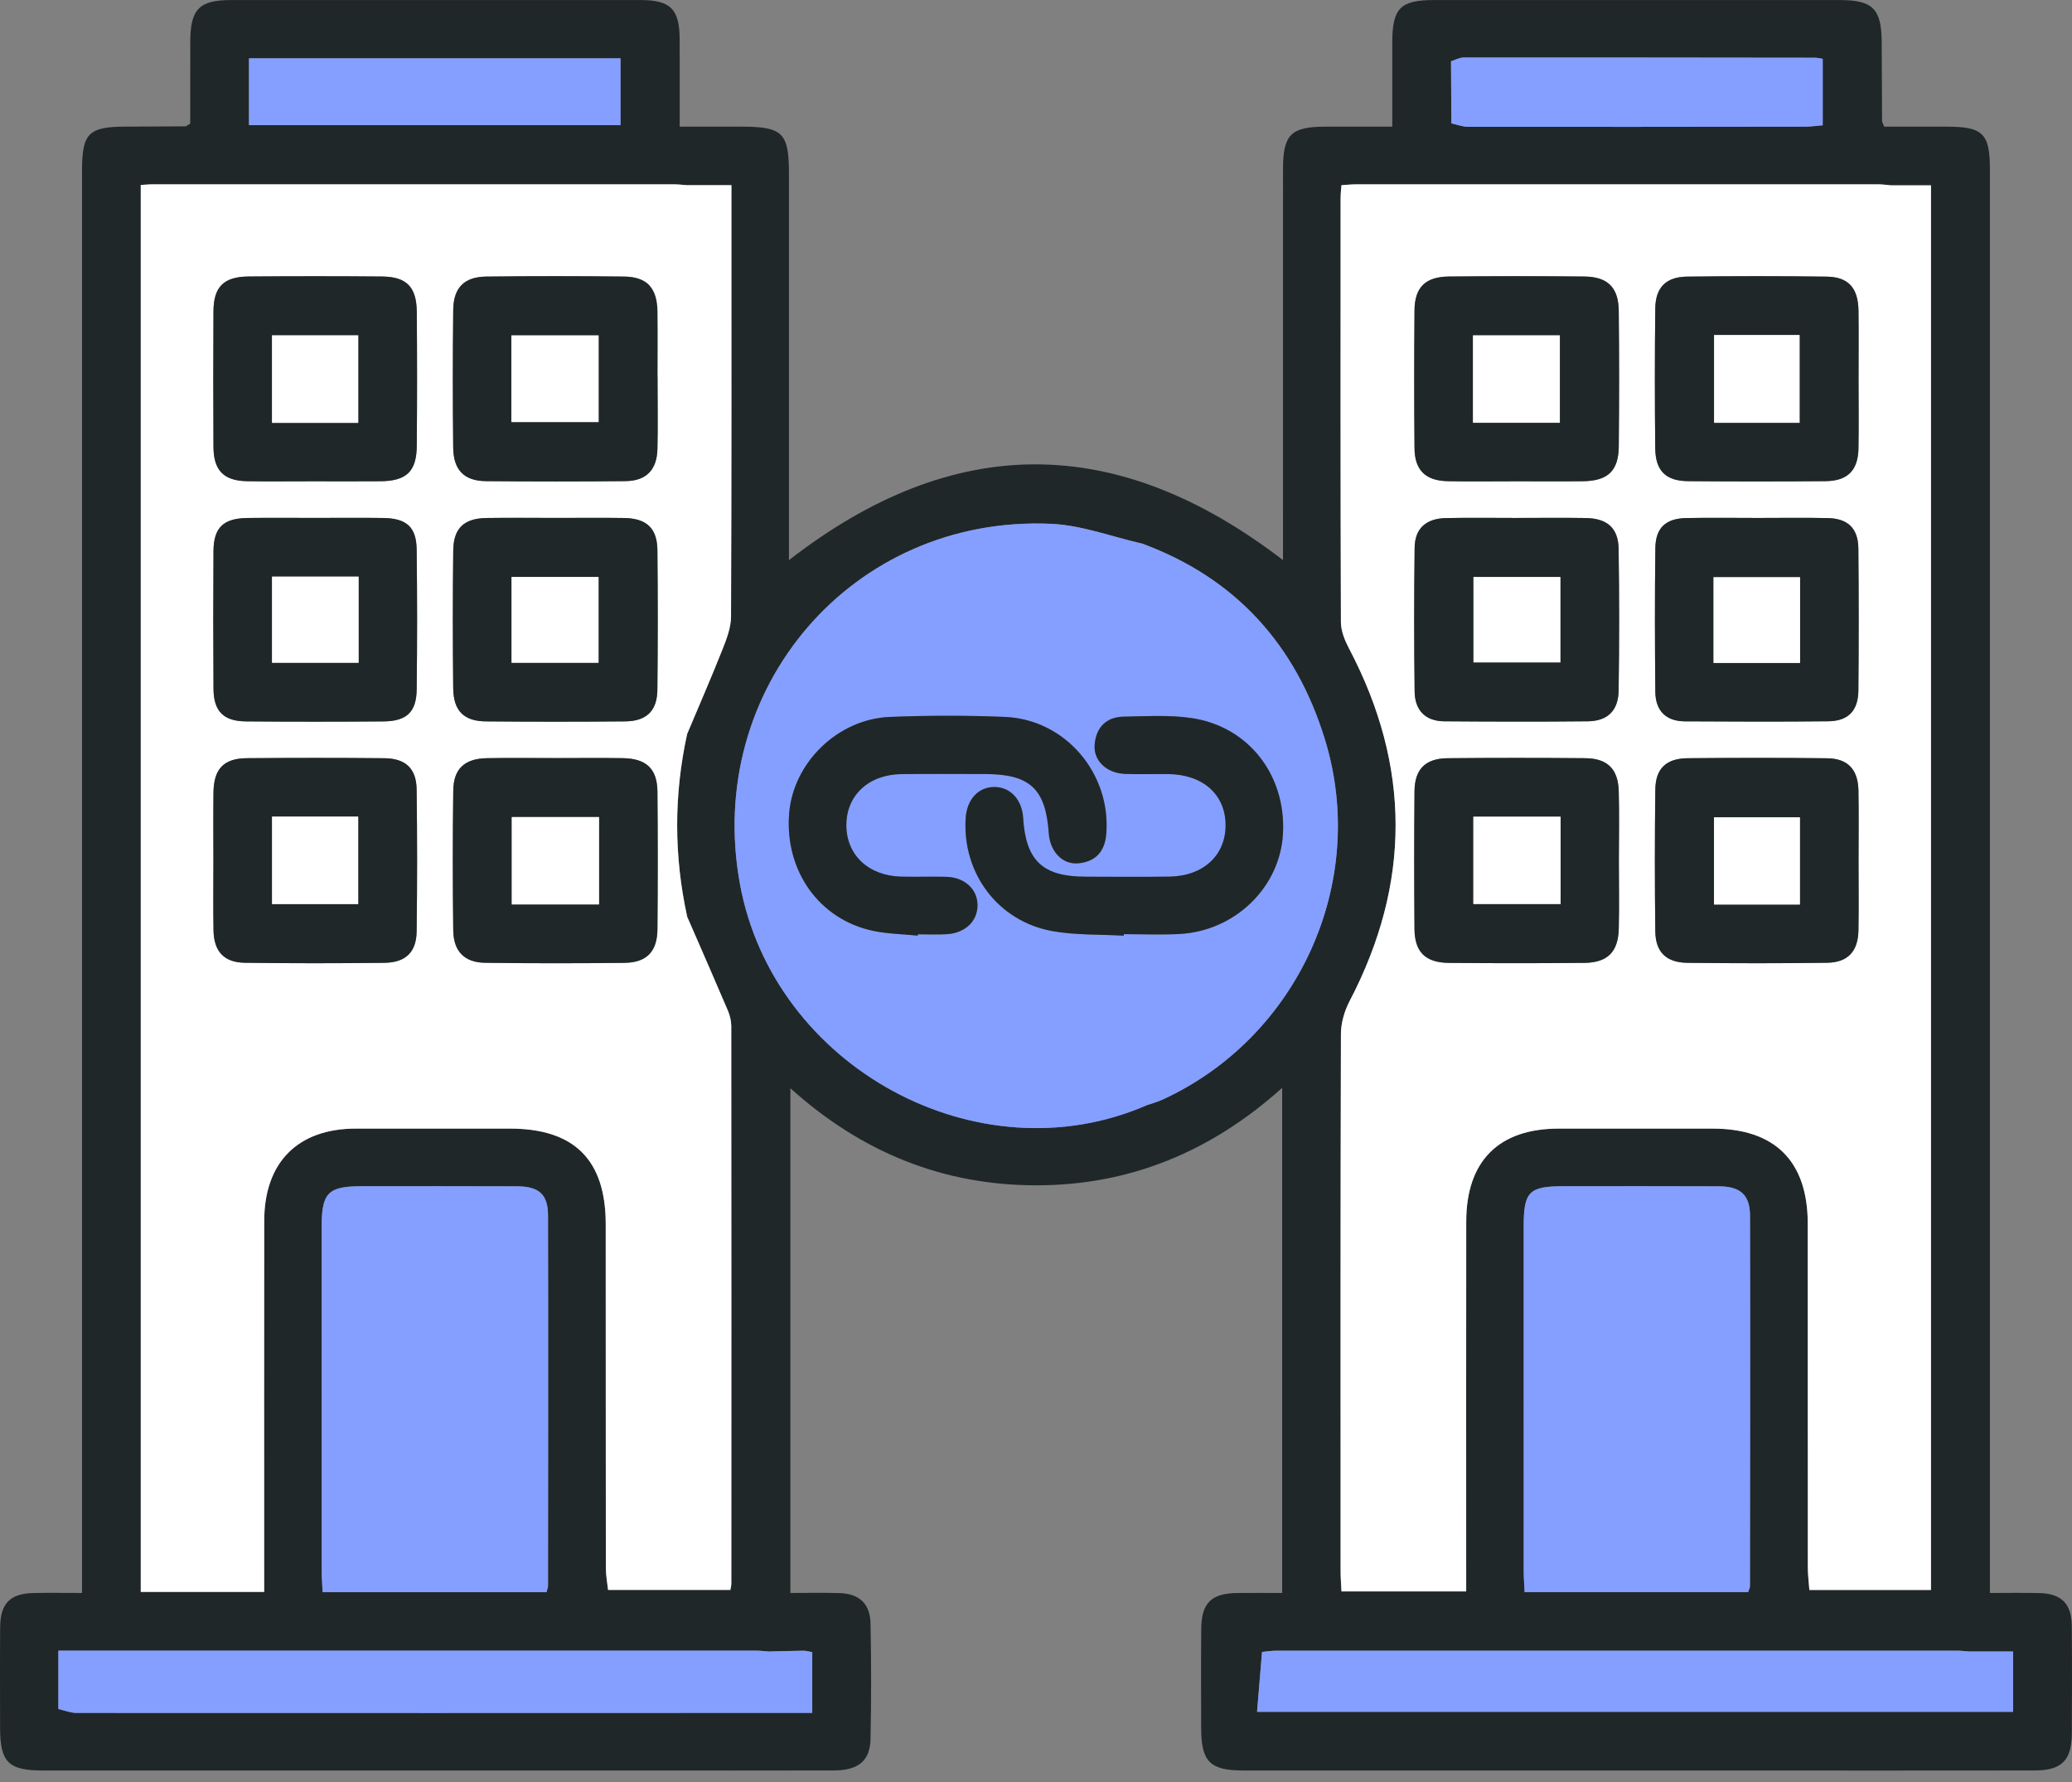
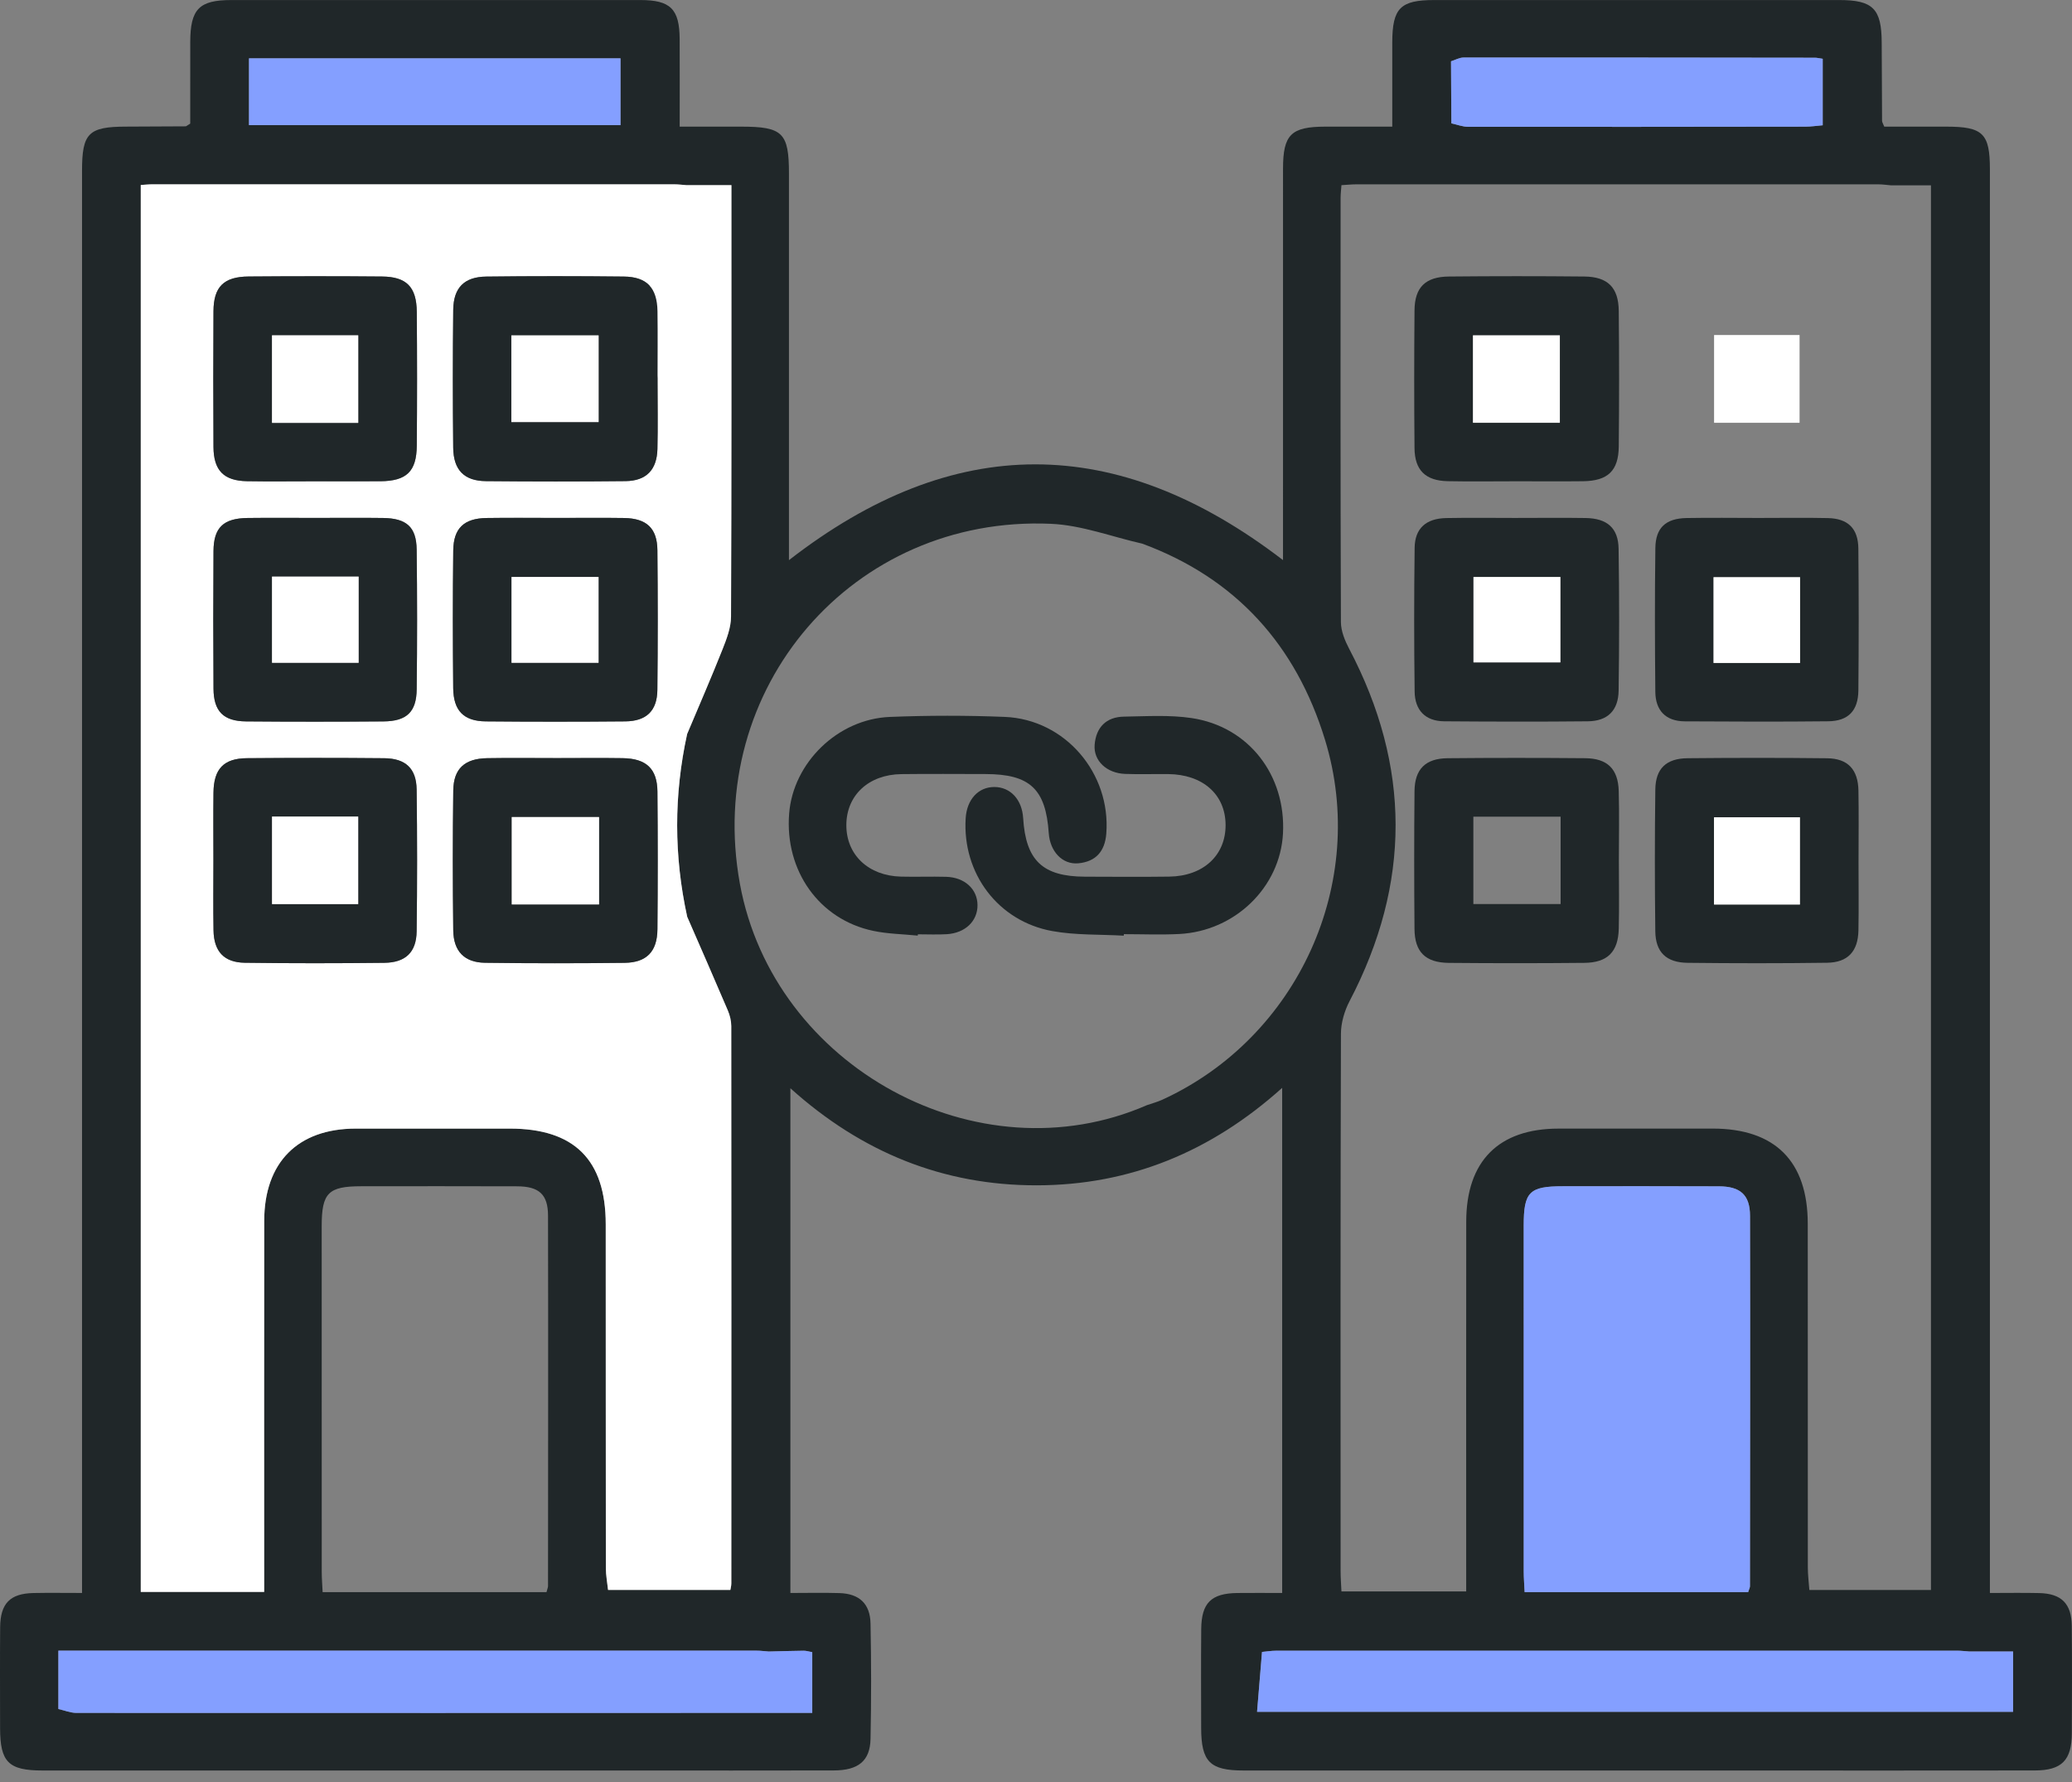
<svg xmlns="http://www.w3.org/2000/svg" width="100" height="86" viewBox="0 0 100 86" fill="none">
  <rect x="0" y="0" width="100" height="86" fill="#808080" stroke="none" />
  <path d="M61.881 76.877V52.501C58.445 55.588 54.523 57.201 50.028 57.204C45.523 57.207 41.589 55.619 38.146 52.519V76.878C38.943 76.878 39.728 76.859 40.512 76.883C41.47 76.912 41.996 77.393 42.014 78.355C42.05 80.209 42.053 82.065 42.014 83.919C41.992 84.984 41.425 85.44 40.238 85.442C36.965 85.451 33.692 85.445 30.419 85.445C20.964 85.445 11.509 85.446 2.053 85.445C0.41 85.445 0.006 85.04 0.004 83.403C0.003 81.78 -0.006 80.157 0.007 78.534C0.016 77.381 0.487 76.903 1.618 76.88C2.369 76.865 3.121 76.877 3.959 76.877C3.959 76.393 3.959 76.004 3.959 75.615C3.959 53.157 3.959 30.697 3.959 8.239C3.959 6.425 4.271 6.114 6.084 6.111C7.042 6.109 8.001 6.104 8.96 6.097C8.987 6.097 9.015 6.066 9.181 5.966C9.181 4.71 9.178 3.367 9.182 2.024C9.186 0.437 9.61 0.002 11.164 0.002C17.743 -0 24.323 -0.001 30.902 0.002C32.36 0.003 32.793 0.433 32.802 1.884C32.81 3.265 32.803 4.647 32.803 6.112C33.868 6.112 34.82 6.112 35.771 6.112C37.776 6.112 38.077 6.407 38.077 8.378C38.077 14.208 38.077 20.038 38.077 25.869V27.033C46.002 20.879 53.878 20.86 61.921 27.031V26.034C61.921 20.072 61.92 14.109 61.922 8.147C61.922 6.496 62.306 6.115 63.962 6.112C64.985 6.111 66.009 6.112 67.194 6.112C67.194 4.736 67.191 3.393 67.194 2.051C67.198 0.39 67.582 0.002 69.226 0.002C75.739 0.001 82.252 0.001 88.765 0.002C90.395 0.002 90.81 0.421 90.816 2.058C90.821 3.317 90.824 4.575 90.833 5.833C90.833 5.893 90.876 5.952 90.939 6.112C91.915 6.112 92.931 6.111 93.947 6.112C95.703 6.114 96.038 6.442 96.038 8.175C96.038 26.56 96.038 44.944 96.038 63.329C96.038 67.799 96.038 72.268 96.038 76.878C96.857 76.878 97.636 76.864 98.414 76.882C99.49 76.906 99.979 77.39 99.989 78.472C100.006 80.194 100 81.916 99.992 83.639C99.987 84.951 99.509 85.441 98.204 85.443C93.576 85.45 88.947 85.446 84.319 85.446C76.219 85.446 68.119 85.447 60.02 85.445C58.392 85.445 57.974 85.024 57.971 83.388C57.968 81.798 57.96 80.208 57.974 78.618C57.986 77.355 58.457 76.895 59.717 76.879C60.407 76.871 61.096 76.878 61.881 76.878V76.877ZM70.03 2.958C70.035 3.957 70.041 4.955 70.046 5.953C70.318 6.011 70.59 6.12 70.861 6.12C76.284 6.126 81.707 6.121 87.129 6.113C87.412 6.112 87.695 6.068 87.968 6.046V2.837C87.793 2.812 87.696 2.786 87.598 2.786C81.944 2.779 76.29 2.772 70.636 2.777C70.434 2.777 70.232 2.895 70.03 2.958L70.03 2.958ZM60.908 79.723C60.829 80.673 60.751 81.623 60.669 82.612H97.157V79.701H95.036C94.839 79.687 94.642 79.663 94.446 79.663C83.495 79.661 72.544 79.661 61.593 79.664C61.365 79.664 61.137 79.702 60.908 79.723L60.908 79.723ZM37.103 79.703C36.906 79.689 36.709 79.662 36.513 79.662C25.525 79.66 14.537 79.66 3.55 79.66C3.326 79.66 3.103 79.66 2.817 79.66C2.817 80.647 2.817 81.562 2.817 82.477C3.108 82.543 3.399 82.665 3.69 82.665C15.215 82.672 26.74 82.667 38.266 82.664C38.578 82.664 38.891 82.664 39.201 82.664V79.734C39.032 79.704 38.907 79.663 38.783 79.665C38.223 79.671 37.663 79.689 37.103 79.703V79.703ZM55.352 53.336C55.599 53.249 55.855 53.183 56.092 53.075C62.637 50.078 66.058 42.596 63.95 35.707C62.555 31.147 59.658 27.911 55.132 26.238C53.661 25.906 52.201 25.343 50.718 25.279C41.156 24.862 33.985 33.215 35.71 42.654C37.329 51.512 47.213 56.887 55.352 53.336ZM87.324 76.734H93.193V8.943C92.502 8.943 91.877 8.943 91.252 8.943C91.055 8.927 90.858 8.897 90.661 8.896C82.263 8.894 73.864 8.894 65.466 8.896C65.242 8.896 65.018 8.92 64.742 8.936C64.725 9.171 64.701 9.361 64.701 9.552C64.698 16.376 64.691 23.201 64.716 30.026C64.718 30.456 64.908 30.918 65.114 31.311C68.095 36.978 68.102 42.635 65.135 48.312C64.888 48.785 64.718 49.361 64.717 49.89C64.691 58.536 64.698 67.183 64.701 75.83C64.701 76.151 64.728 76.472 64.742 76.803H70.762C70.762 76.37 70.762 76.011 70.762 75.651C70.762 70.085 70.758 64.52 70.764 58.954C70.767 56.034 72.329 54.468 75.221 54.467C77.7 54.465 80.18 54.466 82.66 54.466C85.666 54.467 87.245 56.041 87.247 59.055C87.251 64.588 87.246 70.12 87.251 75.653C87.251 76.013 87.299 76.374 87.324 76.734ZM33.136 8.937C32.94 8.923 32.742 8.896 32.545 8.896C24.15 8.894 15.754 8.894 7.359 8.896C7.172 8.896 6.985 8.917 6.793 8.928V76.828H12.749V75.712C12.749 70.115 12.744 64.518 12.751 58.921C12.755 56.094 14.374 54.47 17.167 54.467C19.646 54.464 22.125 54.466 24.604 54.466C27.715 54.467 29.232 55.973 29.234 59.078C29.238 64.609 29.233 70.139 29.24 75.67C29.24 76.024 29.309 76.377 29.346 76.731H35.249C35.26 76.662 35.295 76.538 35.295 76.413C35.299 67.448 35.3 58.483 35.292 49.518C35.292 49.266 35.226 48.998 35.126 48.764C34.483 47.254 33.822 45.751 33.167 44.245C32.522 41.305 32.519 38.364 33.163 35.423C33.735 34.062 34.326 32.709 34.87 31.337C35.069 30.834 35.279 30.287 35.282 29.76C35.309 23.15 35.3 16.54 35.3 9.929C35.3 9.609 35.3 9.288 35.3 8.937H33.137L33.136 8.937ZM84.37 76.837C84.42 76.678 84.457 76.617 84.457 76.556C84.462 70.596 84.473 64.635 84.46 58.675C84.458 57.668 83.997 57.258 82.965 57.253C80.454 57.241 77.942 57.248 75.43 57.249C73.807 57.249 73.538 57.518 73.538 59.154C73.536 64.718 73.537 70.281 73.539 75.844C73.539 76.163 73.567 76.483 73.583 76.837H84.37ZM26.375 76.839C26.418 76.672 26.449 76.608 26.449 76.544C26.453 70.583 26.461 64.623 26.449 58.663C26.447 57.645 26.017 57.257 24.965 57.252C22.453 57.242 19.942 57.248 17.43 57.249C15.846 57.25 15.527 57.57 15.526 59.166C15.525 64.73 15.525 70.293 15.528 75.856C15.528 76.174 15.555 76.493 15.571 76.838H26.375V76.839ZM12.017 2.816V6.039H29.947V2.816H12.017Z" fill="#202729" />
  <path d="M84.37 76.837H73.583C73.567 76.482 73.539 76.163 73.539 75.844C73.537 70.281 73.536 64.717 73.538 59.154C73.538 57.518 73.807 57.25 75.43 57.249C77.942 57.248 80.454 57.241 82.965 57.253C83.997 57.257 84.458 57.668 84.46 58.675C84.474 64.635 84.462 70.596 84.457 76.556C84.457 76.617 84.42 76.678 84.37 76.837Z" fill="#849FFF" />
-   <path d="M26.375 76.839H15.571C15.555 76.494 15.528 76.175 15.528 75.856C15.525 70.293 15.525 64.73 15.526 59.167C15.527 57.57 15.846 57.25 17.43 57.249C19.942 57.248 22.454 57.242 24.965 57.253C26.017 57.258 26.447 57.645 26.449 58.663C26.461 64.623 26.453 70.584 26.449 76.544C26.449 76.608 26.418 76.672 26.375 76.839V76.839Z" fill="#849FFF" />
-   <path d="M91.252 8.943C91.055 8.927 90.858 8.897 90.661 8.896C82.263 8.894 73.864 8.894 65.466 8.896C65.242 8.896 65.018 8.92 64.742 8.936C64.725 9.171 64.701 9.361 64.701 9.552C64.699 16.376 64.692 23.201 64.716 30.026C64.718 30.456 64.908 30.918 65.115 31.311C68.096 36.978 68.102 42.635 65.136 48.312C64.889 48.785 64.719 49.361 64.717 49.89C64.691 58.536 64.698 67.183 64.701 75.83C64.701 76.151 64.728 76.472 64.743 76.803H70.762C70.762 76.37 70.762 76.011 70.762 75.651C70.762 70.085 70.758 64.52 70.764 58.954C70.767 56.034 72.329 54.469 75.221 54.467C77.701 54.465 80.18 54.466 82.66 54.467C85.666 54.467 87.245 56.042 87.247 59.055C87.251 64.588 87.246 70.121 87.251 75.653C87.252 76.013 87.299 76.374 87.325 76.734H93.194V8.943H91.252ZM79.888 14.887C79.9 13.87 80.407 13.362 81.427 13.349C83.671 13.322 85.916 13.32 88.16 13.35C89.212 13.365 89.68 13.9 89.695 14.993C89.709 16.117 89.698 17.242 89.698 18.366C89.698 19.457 89.713 20.548 89.694 21.639C89.675 22.701 89.173 23.212 88.102 23.221C85.891 23.24 83.68 23.241 81.469 23.221C80.394 23.212 79.897 22.722 79.886 21.632C79.862 19.384 79.861 17.135 79.888 14.887V14.887ZM89.69 33.318C89.681 34.298 89.204 34.798 88.238 34.809C85.929 34.834 83.62 34.826 81.311 34.812C80.391 34.807 79.898 34.288 79.89 33.385C79.868 31.072 79.861 28.758 79.892 26.445C79.906 25.465 80.399 25.02 81.392 25.002C82.546 24.98 83.701 24.997 84.855 24.997C85.977 24.998 87.099 24.978 88.22 25.004C89.189 25.026 89.68 25.505 89.689 26.476C89.711 28.757 89.71 31.037 89.69 33.318ZM68.267 14.98C68.276 13.868 68.792 13.357 69.929 13.346C72.108 13.325 74.288 13.324 76.467 13.346C77.59 13.357 78.112 13.875 78.124 14.995C78.148 17.178 78.147 19.362 78.126 21.546C78.114 22.725 77.596 23.21 76.404 23.224C75.314 23.237 74.224 23.227 73.135 23.227C72.045 23.227 70.955 23.244 69.865 23.222C68.8 23.2 68.278 22.693 68.269 21.63C68.248 19.413 68.249 17.196 68.268 14.979L68.267 14.98ZM78.126 44.822C78.099 45.939 77.584 46.458 76.464 46.469C74.285 46.489 72.105 46.489 69.925 46.469C68.794 46.458 68.276 45.944 68.267 44.83C68.249 42.613 68.248 40.396 68.268 38.18C68.278 37.117 68.799 36.601 69.868 36.592C72.08 36.571 74.293 36.572 76.505 36.591C77.575 36.6 78.093 37.107 78.124 38.171C78.156 39.295 78.131 40.421 78.131 41.546C78.131 42.638 78.152 43.73 78.125 44.822L78.126 44.822ZM78.119 33.328C78.105 34.294 77.584 34.801 76.631 34.81C74.322 34.834 72.011 34.827 69.701 34.81C68.783 34.804 68.285 34.266 68.274 33.378C68.244 31.064 68.244 28.749 68.274 26.435C68.286 25.497 68.827 25.019 69.8 25.002C70.955 24.98 72.11 24.997 73.265 24.997C74.354 24.996 75.443 24.983 76.532 25C77.565 25.017 78.103 25.482 78.118 26.484C78.153 28.765 78.151 31.047 78.119 33.328H78.119ZM81.447 46.466C80.42 46.454 79.902 45.954 79.889 44.946C79.861 42.665 79.861 40.383 79.89 38.101C79.903 37.088 80.419 36.602 81.45 36.592C83.694 36.572 85.939 36.569 88.183 36.595C89.183 36.606 89.675 37.137 89.693 38.155C89.713 39.279 89.698 40.403 89.698 41.528C89.698 42.652 89.713 43.776 89.693 44.9C89.674 45.912 89.183 46.45 88.179 46.463C85.935 46.494 83.691 46.491 81.447 46.466L81.447 46.466Z" fill="white" />
  <path d="M35.126 48.764C34.483 47.253 33.822 45.75 33.166 44.245C32.522 41.305 32.519 38.364 33.163 35.423V35.422C33.163 35.422 33.163 35.423 33.163 35.423C33.735 34.062 34.326 32.709 34.87 31.337C35.069 30.834 35.279 30.287 35.281 29.76C35.309 23.15 35.3 16.54 35.3 9.929V8.937H33.137C32.94 8.922 32.743 8.896 32.546 8.896C24.15 8.894 15.755 8.894 7.359 8.895C7.172 8.895 6.985 8.917 6.794 8.928V76.827H12.749V75.712C12.749 70.115 12.745 64.518 12.752 58.921C12.755 56.094 14.374 54.469 17.167 54.466C19.646 54.464 22.125 54.465 24.604 54.466C27.715 54.466 29.232 55.972 29.234 59.077C29.238 64.608 29.233 70.139 29.24 75.669C29.241 76.023 29.309 76.377 29.347 76.731H32.27C32.277 76.731 32.283 76.731 32.29 76.731H35.249C35.26 76.662 35.295 76.537 35.296 76.413C35.299 67.448 35.3 58.483 35.293 49.517C35.292 49.265 35.226 48.997 35.126 48.764L35.126 48.764ZM21.874 14.955C21.886 13.886 22.405 13.36 23.468 13.348C25.68 13.321 27.894 13.322 30.106 13.347C30.673 13.353 31.077 13.494 31.342 13.778C31.443 15.275 31.581 16.772 31.736 18.27C31.736 18.311 31.735 18.352 31.735 18.394C31.735 19.486 31.756 20.578 31.729 21.67C31.704 22.677 31.19 23.208 30.19 23.219C27.945 23.243 25.699 23.241 23.453 23.22C22.403 23.21 21.885 22.685 21.873 21.606C21.849 19.389 21.849 17.172 21.874 14.955H21.874ZM10.303 15.023C10.309 13.841 10.797 13.353 12.002 13.344C14.148 13.327 16.293 13.326 18.439 13.345C19.621 13.355 20.105 13.85 20.115 15.053C20.133 17.203 20.133 19.353 20.115 21.502C20.105 22.755 19.621 23.214 18.36 23.225C17.27 23.234 16.181 23.227 15.092 23.227C14.036 23.227 12.979 23.241 11.923 23.223C10.801 23.204 10.309 22.706 10.303 21.571C10.29 19.389 10.291 17.206 10.303 15.023L10.303 15.023ZM20.108 44.948C20.095 45.955 19.575 46.454 18.548 46.466C16.304 46.491 14.059 46.494 11.815 46.463C10.809 46.449 10.322 45.914 10.305 44.899C10.285 43.775 10.3 42.65 10.3 41.525C10.3 40.434 10.29 39.343 10.303 38.251C10.316 37.109 10.795 36.6 11.914 36.59C14.125 36.572 16.337 36.571 18.548 36.592C19.577 36.601 20.095 37.089 20.108 38.102C20.138 40.384 20.138 42.666 20.108 44.948ZM20.111 33.268C20.098 34.364 19.624 34.807 18.506 34.815C16.295 34.832 14.085 34.834 11.874 34.815C10.783 34.805 10.312 34.327 10.305 33.236C10.289 31.022 10.289 28.807 10.304 26.592C10.312 25.456 10.784 25.011 11.955 24.998C13.044 24.985 14.133 24.995 15.221 24.995C16.31 24.995 17.399 24.984 18.487 24.998C19.62 25.013 20.096 25.431 20.11 26.525C20.138 28.772 20.137 31.02 20.111 33.268ZM31.729 44.852C31.72 45.92 31.208 46.454 30.147 46.466C27.901 46.493 25.655 46.494 23.41 46.464C22.413 46.45 21.888 45.911 21.875 44.898C21.847 42.648 21.846 40.398 21.876 38.148C21.89 37.093 22.43 36.608 23.512 36.59C24.635 36.57 25.758 36.585 26.881 36.585C27.938 36.585 28.995 36.573 30.052 36.589C31.19 36.605 31.72 37.098 31.73 38.201C31.75 40.418 31.749 42.635 31.73 44.852H31.729ZM31.727 33.298C31.716 34.305 31.198 34.805 30.176 34.814C27.932 34.834 25.688 34.834 23.444 34.814C22.381 34.804 21.884 34.299 21.873 33.209C21.851 30.994 21.848 28.778 21.875 26.563C21.888 25.488 22.4 25.015 23.483 24.999C24.604 24.982 25.727 24.995 26.849 24.995C27.938 24.995 29.027 24.983 30.116 24.999C31.205 25.015 31.718 25.489 31.728 26.552C31.75 28.8 31.751 31.049 31.727 33.298L31.727 33.298Z" fill="white" />
-   <path d="M63.95 35.707C62.555 31.146 59.658 27.91 55.132 26.237C53.661 25.905 52.201 25.343 50.718 25.279C41.156 24.862 33.985 33.214 35.71 42.654C37.329 51.511 47.213 56.887 55.351 53.335C55.599 53.249 55.855 53.183 56.092 53.074C62.637 50.077 66.058 42.596 63.95 35.707H63.95ZM45.686 45.085C45.225 45.112 44.762 45.09 44.299 45.09C44.297 45.111 44.295 45.132 44.293 45.153C43.573 45.08 42.839 45.072 42.136 44.922C39.531 44.371 37.869 42.02 38.086 39.264C38.278 36.815 40.425 34.701 42.946 34.599C44.792 34.525 46.647 34.523 48.494 34.598C51.407 34.717 53.617 37.316 53.393 40.23C53.326 41.095 52.878 41.585 52.045 41.663C51.272 41.736 50.676 41.09 50.616 40.21C50.472 38.077 49.707 37.359 47.564 37.356C46.21 37.354 44.855 37.343 43.501 37.359C41.92 37.38 40.85 38.383 40.847 39.818C40.843 41.252 41.908 42.266 43.482 42.306C44.208 42.325 44.936 42.295 45.662 42.315C46.557 42.34 47.171 42.907 47.177 43.678C47.183 44.453 46.584 45.033 45.686 45.085ZM54.24 45.083C54.239 45.107 54.238 45.131 54.236 45.155C53.085 45.089 51.914 45.138 50.787 44.934C48.162 44.459 46.439 42.141 46.606 39.486C46.663 38.583 47.214 37.981 47.986 37.98C48.762 37.979 49.325 38.584 49.38 39.478C49.506 41.528 50.32 42.302 52.367 42.309C53.721 42.313 55.076 42.323 56.43 42.306C58.077 42.285 59.162 41.273 59.15 39.801C59.138 38.337 58.049 37.373 56.379 37.356C55.685 37.349 54.991 37.375 54.298 37.348C53.412 37.314 52.769 36.715 52.83 35.943C52.898 35.103 53.388 34.598 54.245 34.584C55.334 34.567 56.441 34.494 57.509 34.653C60.264 35.063 62.068 37.409 61.92 40.225C61.783 42.815 59.611 44.936 56.915 45.075C56.026 45.12 55.132 45.082 54.24 45.082L54.24 45.083Z" fill="#849FFF" />
  <path d="M95.036 79.701C94.839 79.688 94.642 79.663 94.445 79.663C83.495 79.661 72.544 79.661 61.593 79.664C61.365 79.664 61.136 79.703 60.908 79.723C60.829 80.673 60.751 81.624 60.669 82.613H97.156V79.701H95.036V79.701Z" fill="#849FFF" />
  <path d="M87.598 2.786C81.944 2.779 76.29 2.772 70.636 2.777C70.434 2.777 70.232 2.895 70.03 2.958C70.036 3.957 70.041 4.955 70.047 5.953C70.318 6.011 70.59 6.12 70.861 6.12C76.284 6.126 81.707 6.121 87.129 6.113C87.412 6.112 87.695 6.068 87.969 6.046V2.837C87.793 2.812 87.696 2.786 87.598 2.786L87.598 2.786Z" fill="#849FFF" />
  <path d="M38.783 79.665C38.223 79.671 37.663 79.689 37.103 79.703C36.906 79.689 36.71 79.662 36.513 79.662C25.525 79.66 14.537 79.66 3.55 79.66H2.817V82.477C3.108 82.543 3.399 82.665 3.69 82.665C15.215 82.672 26.741 82.667 38.266 82.664C38.579 82.664 38.891 82.664 39.202 82.664V79.734C39.033 79.704 38.908 79.663 38.783 79.665V79.665Z" fill="#849FFF" />
  <path d="M26.881 36.586C27.938 36.586 28.995 36.573 30.052 36.589C31.19 36.605 31.719 37.098 31.729 38.202C31.749 40.419 31.749 42.636 31.729 44.853C31.72 45.92 31.208 46.454 30.147 46.467C27.901 46.493 25.655 46.495 23.41 46.464C22.413 46.45 21.888 45.912 21.875 44.898C21.847 42.649 21.846 40.398 21.876 38.148C21.89 37.093 22.43 36.608 23.512 36.59C24.635 36.571 25.758 36.586 26.881 36.586ZM28.912 39.431H24.699V43.648H28.912V39.431Z" fill="#202729" />
  <path d="M31.735 18.394C31.735 19.486 31.756 20.578 31.729 21.67C31.704 22.677 31.19 23.208 30.19 23.219C27.945 23.243 25.699 23.241 23.453 23.22C22.404 23.211 21.885 22.686 21.873 21.606C21.849 19.389 21.849 17.172 21.874 14.955C21.886 13.886 22.405 13.361 23.468 13.348C25.68 13.321 27.894 13.323 30.106 13.347C31.221 13.359 31.715 13.888 31.732 15.019C31.748 16.144 31.735 17.269 31.735 18.394ZM24.679 20.368H28.89V16.186H24.679V20.368Z" fill="#202729" />
  <path d="M26.849 24.996C27.938 24.996 29.027 24.983 30.116 24.999C31.205 25.015 31.717 25.489 31.728 26.553C31.75 28.801 31.751 31.05 31.726 33.298C31.715 34.305 31.197 34.805 30.176 34.814C27.932 34.834 25.687 34.835 23.443 34.814C22.381 34.804 21.884 34.3 21.873 33.209C21.85 30.994 21.848 28.778 21.875 26.563C21.888 25.488 22.399 25.015 23.482 24.999C24.604 24.983 25.726 24.996 26.848 24.995L26.849 24.996ZM28.887 31.987V27.845H24.688V31.987H28.887Z" fill="#202729" />
-   <path d="M15.092 23.227C14.036 23.227 12.98 23.241 11.924 23.223C10.802 23.204 10.31 22.706 10.303 21.571C10.29 19.389 10.291 17.206 10.303 15.023C10.309 13.841 10.797 13.353 12.002 13.344C14.148 13.327 16.293 13.326 18.439 13.345C19.621 13.355 20.105 13.85 20.115 15.053C20.133 17.203 20.133 19.353 20.115 21.502C20.105 22.755 19.621 23.214 18.36 23.225C17.27 23.234 16.181 23.227 15.092 23.227L15.092 23.227ZM17.289 20.407V16.183H13.127V20.407H17.289Z" fill="#202729" />
+   <path d="M15.092 23.227C14.036 23.227 12.98 23.241 11.924 23.223C10.802 23.204 10.31 22.706 10.303 21.571C10.29 19.389 10.291 17.206 10.303 15.023C10.309 13.841 10.797 13.353 12.002 13.344C14.148 13.327 16.293 13.326 18.439 13.345C19.621 13.355 20.105 13.85 20.115 15.053C20.133 17.203 20.133 19.353 20.115 21.502C20.105 22.755 19.621 23.214 18.36 23.225L15.092 23.227ZM17.289 20.407V16.183H13.127V20.407H17.289Z" fill="#202729" />
  <path d="M10.3 41.526C10.3 40.434 10.289 39.343 10.303 38.252C10.316 37.109 10.795 36.6 11.913 36.591C14.124 36.573 16.336 36.571 18.547 36.592C19.577 36.602 20.095 37.089 20.108 38.103C20.137 40.384 20.138 42.666 20.108 44.948C20.095 45.955 19.575 46.454 18.548 46.466C16.304 46.491 14.059 46.494 11.815 46.463C10.809 46.449 10.322 45.914 10.305 44.899C10.285 43.775 10.3 42.65 10.3 41.526ZM13.129 39.408V43.632H17.288V39.408H13.129Z" fill="#202729" />
  <path d="M15.221 24.995C16.309 24.995 17.398 24.984 18.487 24.998C19.62 25.013 20.096 25.431 20.109 26.525C20.137 28.772 20.137 31.02 20.11 33.268C20.098 34.364 19.624 34.807 18.505 34.816C16.295 34.833 14.084 34.834 11.874 34.815C10.782 34.806 10.312 34.328 10.304 33.237C10.289 31.022 10.289 28.807 10.304 26.593C10.312 25.456 10.784 25.012 11.955 24.998C13.043 24.985 14.132 24.995 15.221 24.995ZM17.308 27.828H13.128V31.986H17.308V27.828Z" fill="#202729" />
  <path d="M78.131 41.546C78.131 42.638 78.152 43.73 78.126 44.822C78.098 45.939 77.584 46.458 76.464 46.468C74.285 46.489 72.105 46.489 69.925 46.469C68.794 46.458 68.276 45.944 68.267 44.83C68.249 42.613 68.247 40.396 68.268 38.18C68.278 37.117 68.799 36.601 69.868 36.592C72.08 36.571 74.293 36.572 76.505 36.591C77.574 36.6 78.093 37.107 78.124 38.171C78.156 39.295 78.131 40.421 78.131 41.546H78.131ZM75.319 39.412H71.108V43.629H75.319V39.412Z" fill="#202729" />
  <path d="M73.135 23.227C72.045 23.227 70.955 23.244 69.865 23.222C68.8 23.2 68.278 22.693 68.268 21.63C68.248 19.413 68.249 17.196 68.268 14.979C68.277 13.867 68.792 13.356 69.929 13.345C72.108 13.324 74.288 13.323 76.467 13.345C77.59 13.357 78.112 13.874 78.125 14.994C78.148 17.177 78.147 19.362 78.126 21.545C78.114 22.724 77.596 23.209 76.404 23.224C75.314 23.237 74.225 23.227 73.135 23.226L73.135 23.227ZM75.282 20.403V16.183H71.089V20.403H75.282Z" fill="#202729" />
-   <path d="M89.698 18.366C89.698 19.457 89.713 20.548 89.694 21.639C89.675 22.701 89.173 23.212 88.102 23.221C85.891 23.24 83.68 23.24 81.469 23.221C80.394 23.212 79.898 22.721 79.886 21.632C79.862 19.384 79.861 17.135 79.888 14.887C79.9 13.87 80.407 13.362 81.428 13.35C83.671 13.322 85.916 13.32 88.16 13.351C89.212 13.365 89.68 13.9 89.695 14.993C89.709 16.117 89.698 17.242 89.698 18.366V18.366ZM82.726 16.168V20.404H86.852V16.168H82.726Z" fill="#202729" />
  <path d="M73.265 24.996C74.354 24.996 75.443 24.983 76.532 25C77.565 25.017 78.103 25.482 78.118 26.484C78.153 28.765 78.151 31.047 78.119 33.328C78.105 34.294 77.584 34.801 76.631 34.81C74.322 34.834 72.011 34.827 69.701 34.81C68.783 34.804 68.285 34.266 68.274 33.378C68.244 31.064 68.244 28.749 68.274 26.435C68.286 25.497 68.827 25.02 69.8 25.002C70.955 24.98 72.11 24.997 73.265 24.997L73.265 24.996ZM75.308 27.846H71.114V31.968H75.308V27.846Z" fill="#202729" />
  <path d="M89.697 41.527C89.697 42.652 89.713 43.776 89.693 44.9C89.674 45.912 89.183 46.45 88.179 46.463C85.935 46.494 83.69 46.491 81.447 46.466C80.42 46.454 79.902 45.954 79.889 44.946C79.861 42.664 79.861 40.382 79.89 38.101C79.903 37.088 80.419 36.601 81.45 36.592C83.694 36.571 85.939 36.568 88.183 36.594C89.183 36.606 89.675 37.137 89.693 38.155C89.713 39.279 89.698 40.403 89.698 41.527H89.697ZM86.87 39.443H82.722V43.653H86.87V39.443Z" fill="#202729" />
  <path d="M84.855 24.997C85.977 24.998 87.099 24.978 88.22 25.003C89.189 25.025 89.68 25.505 89.689 26.476C89.711 28.756 89.71 31.037 89.69 33.318C89.681 34.298 89.203 34.798 88.238 34.809C85.929 34.834 83.619 34.826 81.31 34.812C80.391 34.807 79.898 34.288 79.89 33.385C79.868 31.072 79.861 28.758 79.892 26.445C79.905 25.465 80.399 25.02 81.391 25.001C82.546 24.98 83.7 24.996 84.855 24.997V24.997ZM86.876 31.995V27.856H82.699V31.995H86.876Z" fill="#202729" />
  <path d="M44.293 45.153C43.573 45.08 42.839 45.072 42.136 44.922C39.531 44.371 37.869 42.02 38.086 39.264C38.278 36.815 40.425 34.702 42.946 34.599C44.792 34.525 46.647 34.523 48.494 34.598C51.407 34.717 53.617 37.316 53.393 40.23C53.326 41.095 52.878 41.585 52.045 41.663C51.272 41.736 50.676 41.09 50.616 40.21C50.472 38.077 49.707 37.359 47.564 37.356C46.21 37.354 44.855 37.343 43.501 37.359C41.92 37.38 40.85 38.383 40.847 39.818C40.843 41.252 41.908 42.266 43.482 42.306C44.208 42.325 44.936 42.295 45.662 42.315C46.557 42.34 47.171 42.907 47.177 43.678C47.183 44.453 46.584 45.033 45.686 45.085C45.225 45.112 44.762 45.09 44.299 45.09C44.297 45.111 44.295 45.132 44.293 45.153Z" fill="#202729" />
  <path d="M54.236 45.156C53.085 45.09 51.914 45.138 50.787 44.934C48.162 44.459 46.439 42.142 46.606 39.487C46.663 38.584 47.214 37.982 47.986 37.981C48.762 37.98 49.325 38.585 49.38 39.479C49.506 41.529 50.32 42.303 52.367 42.309C53.721 42.313 55.076 42.324 56.43 42.306C58.077 42.285 59.162 41.274 59.15 39.802C59.138 38.338 58.049 37.374 56.379 37.357C55.685 37.35 54.991 37.376 54.298 37.349C53.412 37.315 52.769 36.716 52.83 35.944C52.897 35.104 53.388 34.599 54.245 34.585C55.334 34.568 56.441 34.495 57.509 34.654C60.264 35.064 62.068 37.41 61.92 40.226C61.783 42.816 59.611 44.937 56.915 45.075C56.025 45.121 55.132 45.083 54.24 45.083C54.239 45.107 54.238 45.131 54.236 45.155V45.156Z" fill="#202729" />
  <path d="M12.017 2.815V6.039H29.947V2.815H12.017Z" fill="#849FFF" />
  <path d="M28.912 39.432V43.648H24.699V39.432H28.912Z" fill="white" />
  <path d="M24.679 20.368V16.186H28.89V20.368H24.679Z" fill="white" />
  <path d="M28.887 31.986H24.688V27.844H28.887V31.986Z" fill="white" />
  <path d="M17.289 20.407H13.127V16.183H17.289V20.407Z" fill="white" />
  <path d="M13.129 39.408H17.287V43.632H13.129V39.408Z" fill="white" />
  <path d="M17.308 27.828V31.986H13.128V27.828H17.308Z" fill="white" />
-   <path d="M75.319 39.413V43.629H71.108V39.413H75.319Z" fill="white" />
  <path d="M75.282 20.403H71.089V16.184H75.282V20.403Z" fill="white" />
  <path d="M82.726 16.168H86.852V20.404H82.726V16.168Z" fill="white" />
  <path d="M75.308 27.846V31.967H71.114V27.846H75.308Z" fill="white" />
  <path d="M86.869 39.443V43.653H82.722V39.443H86.869Z" fill="white" />
  <path d="M86.876 31.995H82.7V27.856H86.876V31.995Z" fill="white" />
</svg>